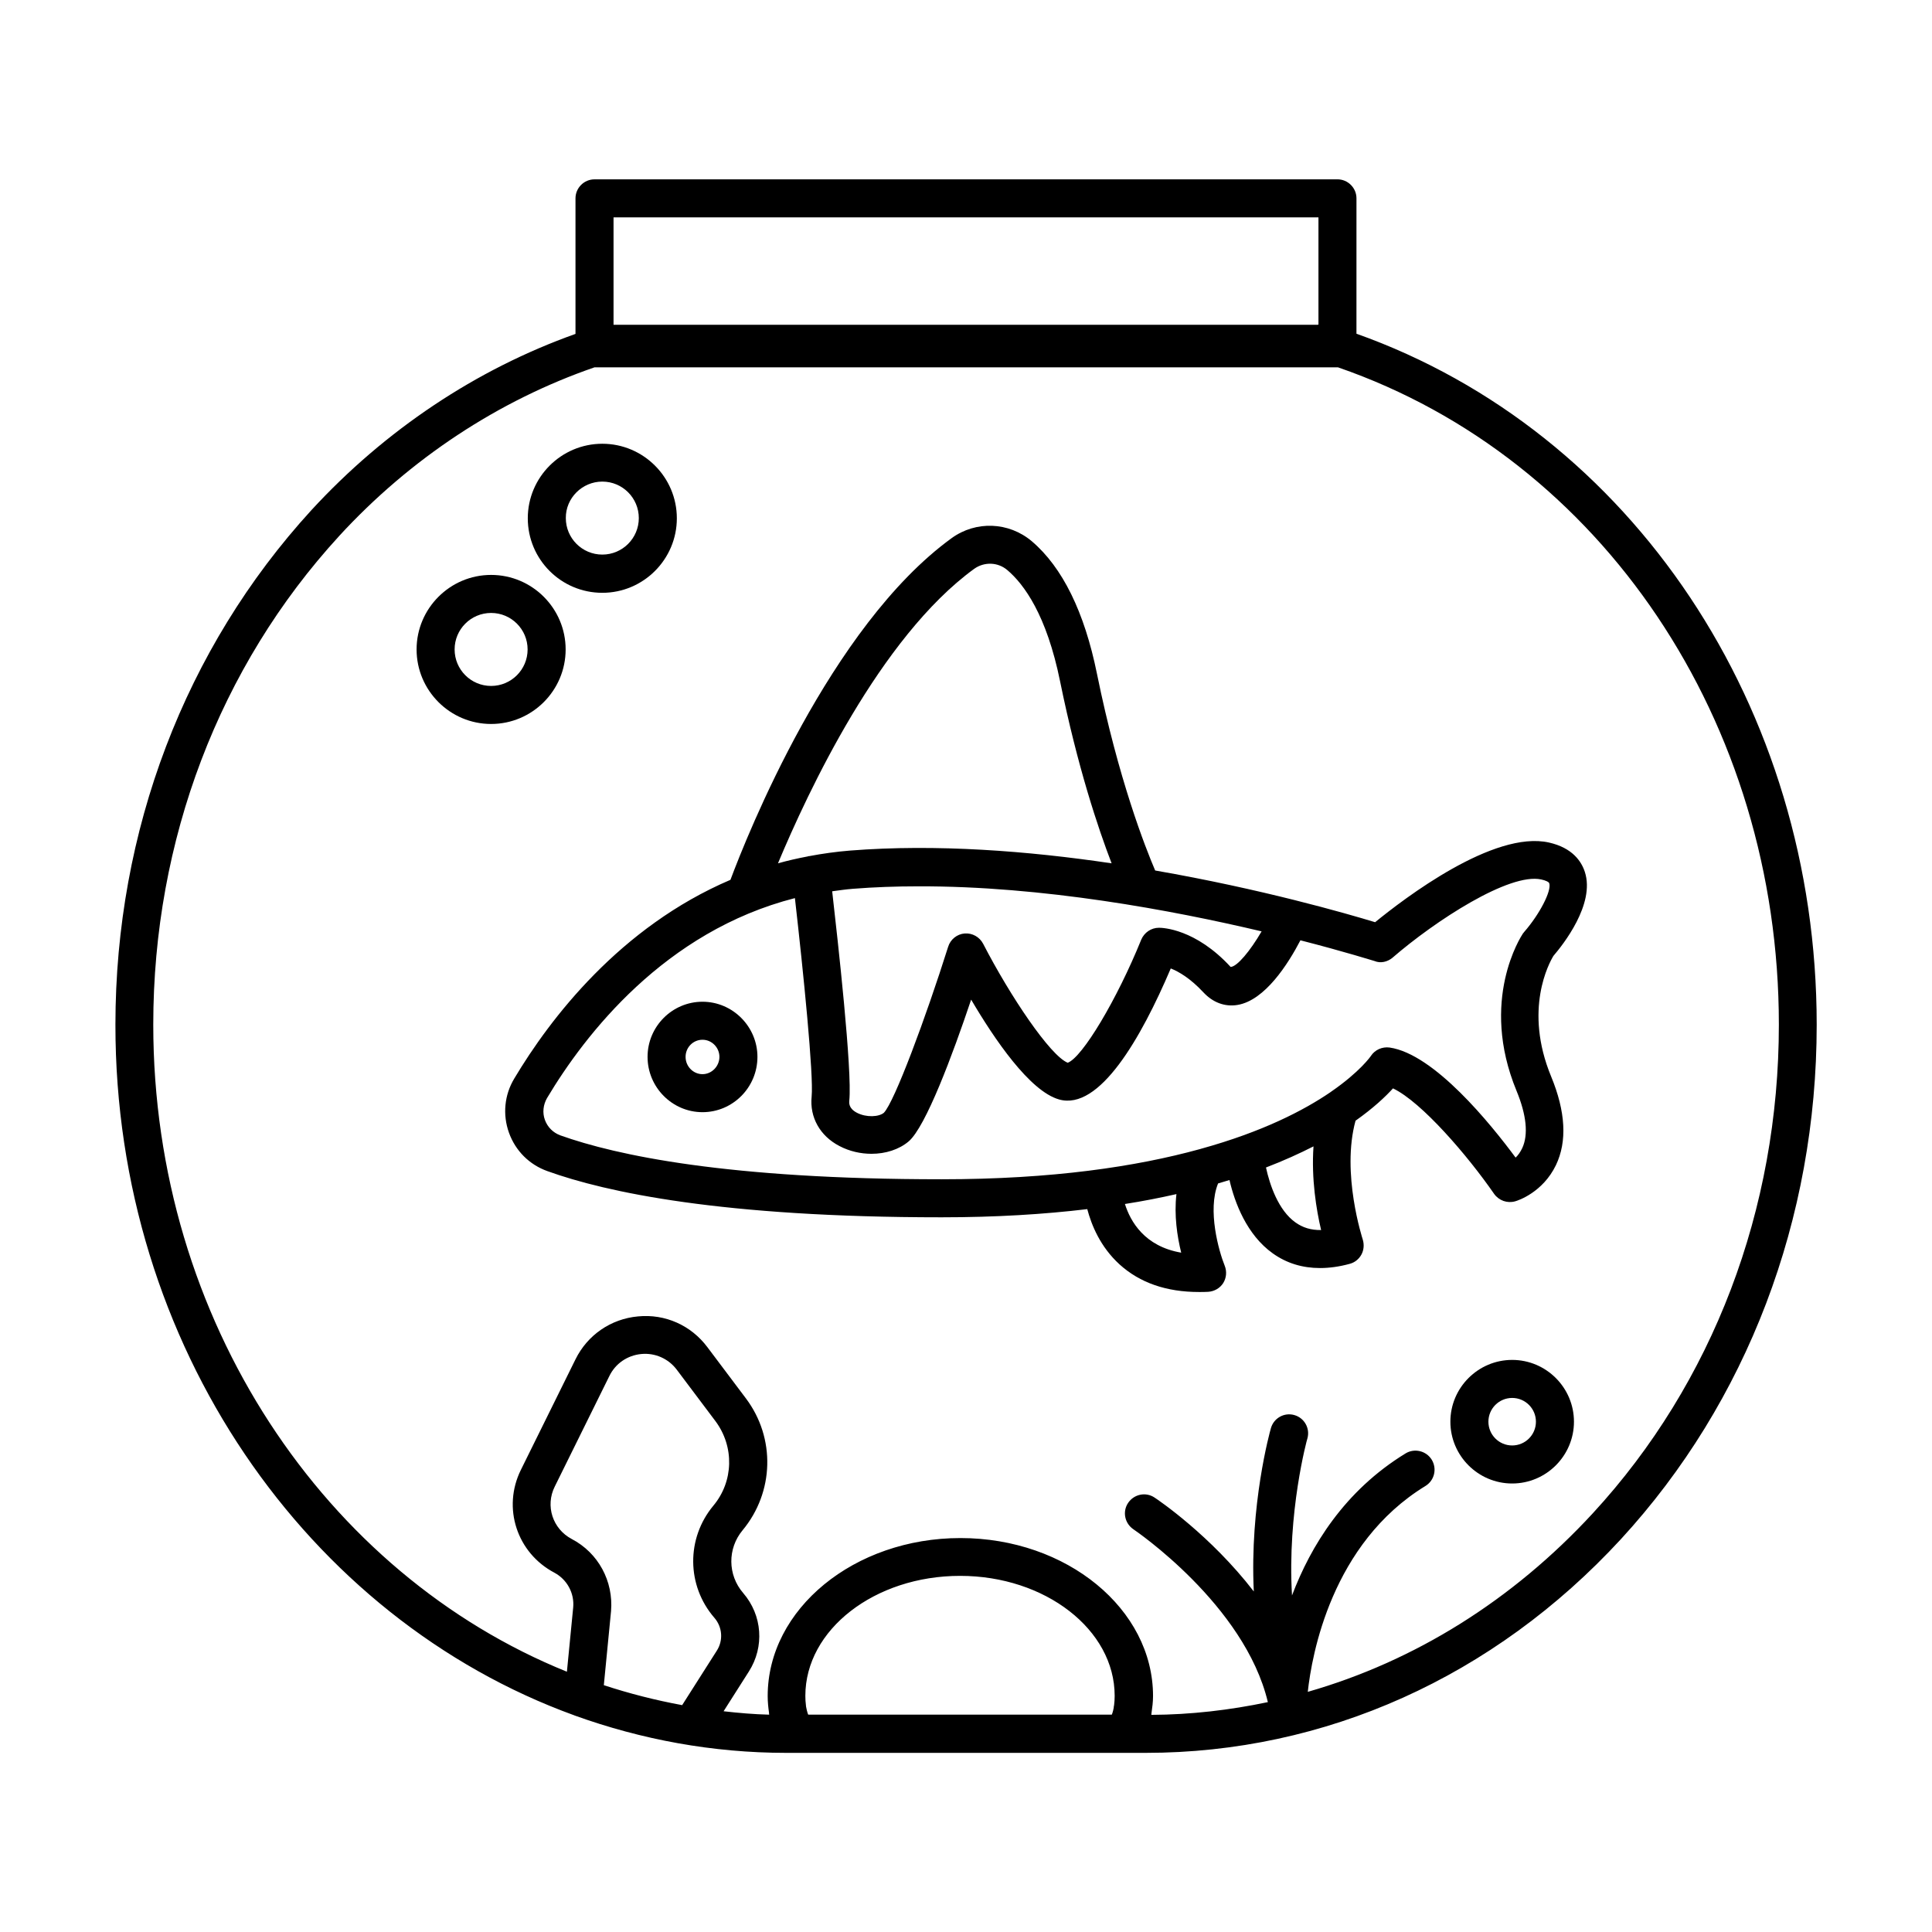
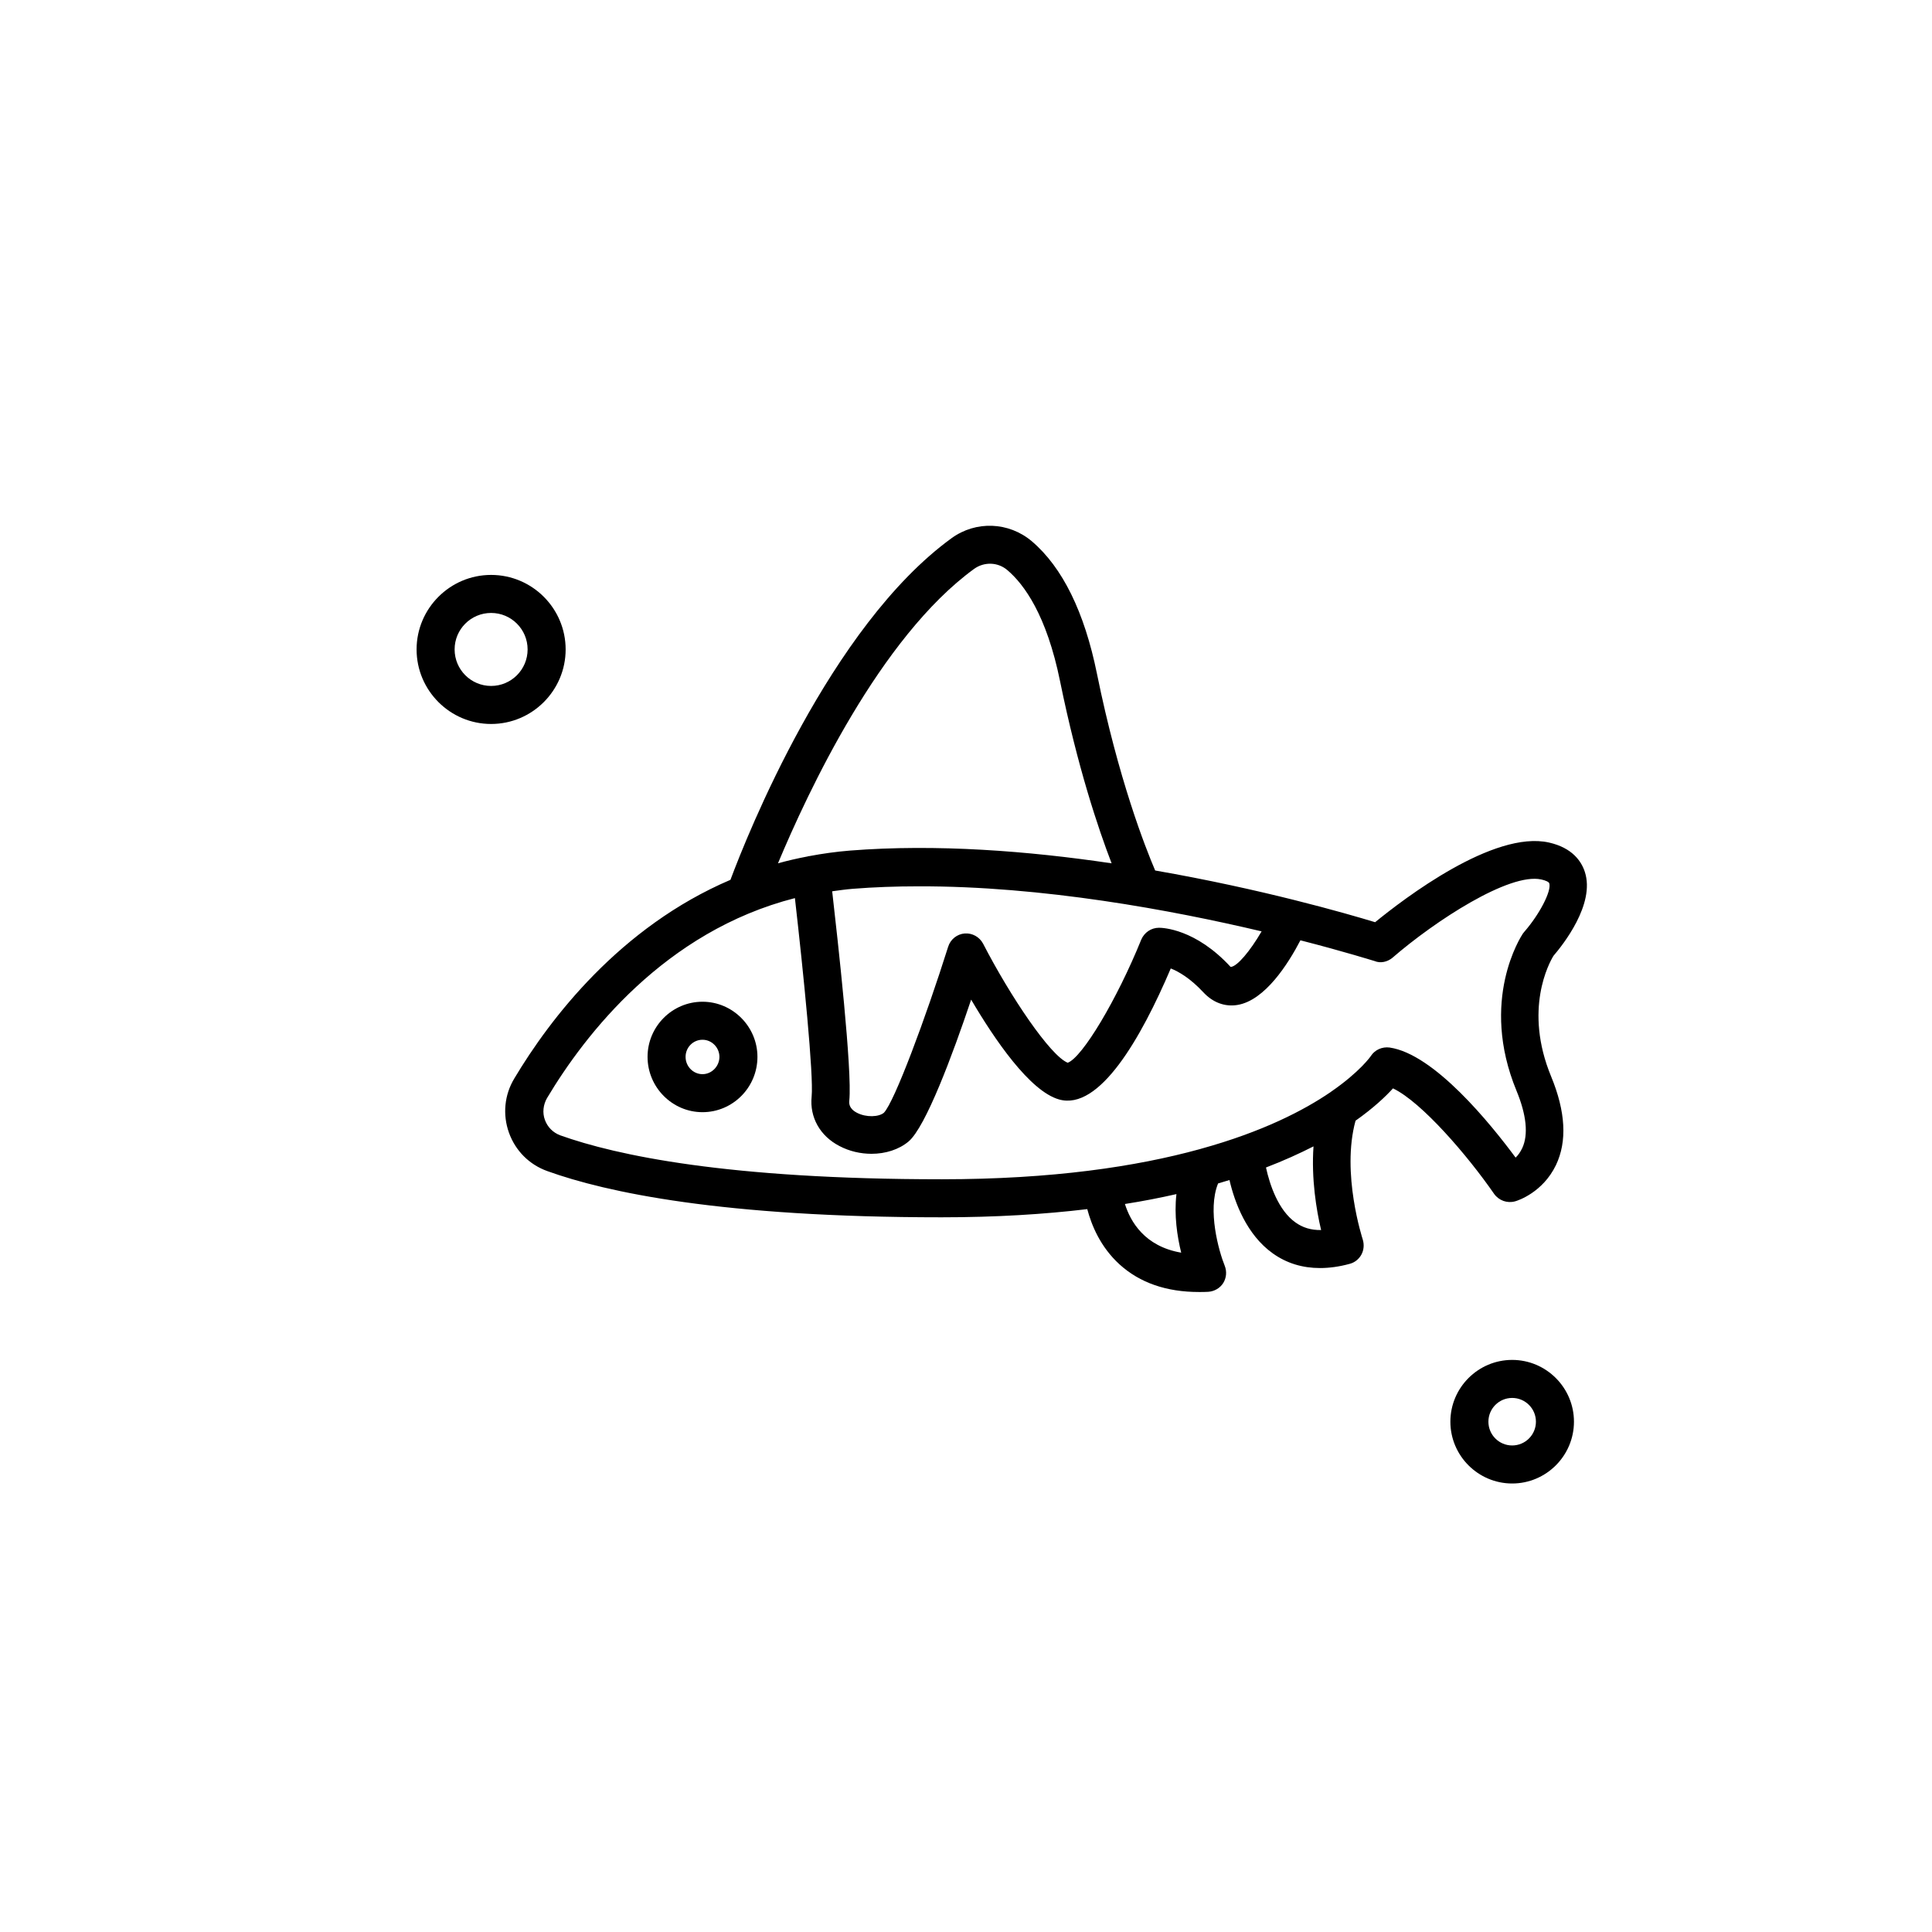
<svg xmlns="http://www.w3.org/2000/svg" fill="#000000" width="800px" height="800px" version="1.1" viewBox="144 144 512 512">
  <g>
-     <path d="m296.11 598.55c0.051 0.051 0.152 0.051 0.25 0.102 17.633 6.348 36.477 9.875 56.023 9.875h95.219c47.559 0 92.297-20.102 125.95-56.629 33.453-36.375 51.891-84.793 51.891-136.33 0-83.984-48.918-157.14-121.97-183.13l0.004-35.875c0-2.769-2.266-5.039-5.039-5.039l-196.89 0.004c-2.769 0-5.039 2.266-5.039 5.039v35.922c-26.301 9.371-50.43 25.441-70.031 46.754-33.453 36.578-51.891 84.941-51.891 136.33-0.051 85.039 50.934 157.34 121.52 182.98zm-0.605-46.703c-5.039-2.672-7.055-8.766-4.484-13.906l14.461-29.27c1.613-3.324 4.785-5.492 8.465-5.844 3.629-0.352 7.203 1.211 9.422 4.18l10.227 13.602c5.039 6.75 4.836 15.973-0.555 22.418-7.203 8.664-7.106 21.16 0.25 29.676 2.168 2.469 2.418 6.047 0.656 8.766l-9.168 14.41c-7.106-1.309-14.008-3.074-20.758-5.289l1.914-19.648c0.656-7.91-3.375-15.418-10.43-19.094zm143.74 44.031c-0.051 0.25-0.102 0.453-0.102 0.707-0.102 0.504-0.203 1.008-0.352 1.41-0.051 0.152-0.102 0.25-0.152 0.402h-80.457c-0.051-0.152-0.102-0.25-0.152-0.402-0.152-0.453-0.25-0.906-0.352-1.41-0.051-0.25-0.102-0.453-0.102-0.707-0.102-0.754-0.152-1.562-0.152-2.469 0-17.531 18.391-31.789 41.012-31.789 22.57 0 40.961 14.258 40.961 31.789-0.004 0.906-0.051 1.715-0.152 2.469zm54.16-394.28v28.414c-0.051 0-0.102 0-0.152 0.051h-186.66v-28.465zm-259.52 84.438c18.895-20.555 42.27-35.922 67.66-44.688h196.94 0.102c69.93 24.184 116.83 93.91 116.83 174.17 0 48.969-17.48 94.969-49.273 129.48-21.312 23.125-47.258 39.246-75.57 47.359 1.059-9.773 6.297-39.348 31.188-54.562 2.367-1.461 3.125-4.535 1.664-6.953-1.461-2.367-4.586-3.125-6.953-1.664-16.223 9.926-25.141 24.586-30.078 37.633-1.309-22.016 3.981-41.414 4.082-41.613 0.754-2.672-0.805-5.441-3.477-6.195s-5.441 0.805-6.195 3.477c-0.301 1.008-5.644 20.355-4.535 43.277-11.438-14.863-25.441-24.336-26.301-24.887-2.316-1.562-5.441-0.906-7.004 1.41s-0.906 5.441 1.41 7.004c0.301 0.203 29.473 19.949 35.621 45.797-10.078 2.117-20.402 3.324-30.883 3.375 0.051-0.152 0-0.352 0.051-0.504 0.203-1.41 0.402-2.922 0.402-4.484 0-23.074-22.871-41.867-51.035-41.867-28.164 0-51.086 18.793-51.086 41.867 0 1.562 0.152 3.023 0.352 4.434 0 0.152 0 0.352 0.051 0.504-4.082-0.102-8.113-0.453-12.09-0.906l6.699-10.531c4.18-6.551 3.578-14.914-1.512-20.809-4.133-4.785-4.18-11.789-0.152-16.625 8.363-10.078 8.766-24.434 0.906-34.914l-10.227-13.602c-4.332-5.793-11.184-8.867-18.391-8.16-7.203 0.656-13.402 4.938-16.574 11.387l-14.461 29.27c-4.988 10.078-1.059 22.016 8.867 27.258 3.375 1.812 5.34 5.441 4.988 9.219l-1.664 17.027c-63.977-25.848-109.62-92.957-109.62-171.5 0-48.82 17.48-94.816 49.27-129.48z" />
    <path d="m544.74 504.39c-9.02 0-16.375 7.356-16.375 16.375s7.356 16.375 16.375 16.375c9.02 0 16.375-7.356 16.375-16.375s-7.356-16.375-16.375-16.375zm0 22.672c-3.477 0-6.297-2.82-6.297-6.297 0-3.477 2.82-6.297 6.297-6.297 3.477 0 6.297 2.82 6.297 6.297 0 3.477-2.82 6.297-6.297 6.297z" />
-     <path d="m303.62 301.1c10.883 0 19.75-8.867 19.75-19.75 0-10.883-8.867-19.75-19.75-19.75-10.883 0-19.75 8.867-19.75 19.75 0 10.883 8.816 19.75 19.75 19.75zm0-29.473c5.34 0 9.672 4.332 9.672 9.672 0 5.34-4.332 9.672-9.672 9.672s-9.672-4.332-9.672-9.672c-0.055-5.289 4.332-9.672 9.672-9.672z" />
    <path d="m274.15 335.86c10.883 0 19.75-8.867 19.75-19.75 0-10.883-8.867-19.75-19.75-19.75-10.883 0-19.75 8.867-19.75 19.75 0 10.883 8.867 19.75 19.75 19.75zm0-29.422c5.34 0 9.672 4.332 9.672 9.672 0 5.34-4.332 9.672-9.672 9.672-5.34 0-9.672-4.332-9.672-9.672-0.004-5.34 4.328-9.672 9.672-9.672z" />
    <path d="m280.29 429.82c-2.621 4.332-3.125 9.574-1.41 14.359 1.715 4.785 5.391 8.465 10.176 10.176 15.516 5.594 46.25 12.242 104.44 12.242 14.461 0 27.258-0.805 38.641-2.168 1.109 4.18 3.426 9.977 8.566 14.66 5.391 4.887 12.445 7.305 21.059 7.305 0.805 0 1.613 0 2.418-0.051 1.613-0.102 3.125-0.957 3.981-2.316 0.855-1.359 1.008-3.074 0.402-4.586-1.562-3.879-4.637-14.711-1.762-21.816 1.008-0.301 2.066-0.605 3.023-0.906 1.359 5.894 4.535 14.508 11.488 19.445 3.68 2.621 7.859 3.879 12.496 3.879 2.469 0 5.09-0.352 7.859-1.109 1.359-0.352 2.469-1.258 3.125-2.469s0.754-2.672 0.352-3.981c-0.051-0.203-5.742-17.531-1.914-31.488 4.785-3.375 8.012-6.449 9.926-8.566 7.609 3.629 19.801 17.836 26.801 27.961 1.258 1.762 3.477 2.57 5.594 1.965 0.754-0.203 7.305-2.367 10.781-9.574 3.023-6.297 2.57-14.207-1.258-23.477-7.356-17.785-0.504-30.18 0.605-31.992 2.418-2.82 11.133-13.703 8.312-22.27-0.906-2.769-3.273-6.348-9.473-7.758-14.711-3.324-38.441 14.863-46.098 21.109-7.609-2.316-30.18-8.816-58.289-13.703-2.621-6.144-9.723-24.133-15.418-52.094-3.324-16.426-9.168-28.266-17.281-35.164-6.098-5.141-14.812-5.492-21.262-0.805-32.242 23.426-54.211 78.797-58.594 90.535-29.277 12.504-47.816 36.785-57.289 52.656zm176.74 46.148c-9.723-1.664-13.453-8.262-14.914-12.898 4.836-0.754 9.422-1.664 13.652-2.621-0.652 5.594 0.203 11.238 1.262 15.52zm37.078-5.996c-2.719 0.051-4.887-0.656-6.801-2.016-4.535-3.223-6.801-9.926-7.809-14.559 4.734-1.812 8.918-3.727 12.594-5.594-0.602 8.566 0.758 16.879 2.016 22.168zm18.895-72.145c11.285-9.773 30.984-22.621 39.449-20.758 1.16 0.25 2.016 0.656 2.117 1.008 0.656 2.016-2.57 8.211-6.602 12.848-0.152 0.152-0.25 0.352-0.402 0.504-0.453 0.707-11.586 17.633-1.664 41.664 2.621 6.348 3.176 11.586 1.512 15.164-0.504 1.059-1.109 1.914-1.762 2.519-6.602-8.918-21.562-27.457-33.402-29.172-1.965-0.25-3.879 0.605-4.938 2.215-0.051 0.102-2.922 4.231-10.531 9.473-0.051 0.051-0.152 0.102-0.203 0.152-7.004 4.785-17.938 10.48-34.359 15.012-0.102 0.051-0.203 0.051-0.352 0.102-16.676 4.586-38.895 7.961-68.316 7.961-56.73 0-86.254-6.348-101.06-11.637-1.914-0.707-3.375-2.168-4.082-4.082-0.707-1.914-0.453-4.031 0.555-5.793 10.078-16.879 31.188-44.184 65.695-53 2.266 19.852 4.988 46.906 4.434 52.598-0.555 5.492 2.215 10.43 7.356 13.098 2.672 1.41 5.644 2.066 8.516 2.066 3.68 0 7.254-1.109 9.824-3.273 4.535-3.828 11.688-23.023 16.574-37.586 6.195 10.531 15.516 24.234 23.277 26.449 10.73 3.074 21.766-16.273 29.625-34.711 2.168 0.855 5.238 2.672 8.613 6.297 2.519 2.719 5.691 3.93 9.07 3.375 7.305-1.211 13.453-10.934 16.676-17.129 11.992 3.074 19.398 5.441 19.648 5.492 1.559 0.656 3.375 0.254 4.734-0.855zm-34.664-7.004c-3.023 5.188-6.5 9.371-8.211 9.422-9.32-10.125-18.035-10.379-18.992-10.379-2.066 0-3.879 1.258-4.684 3.125-6.449 15.922-15.617 31.234-19.496 32.648-4.637-1.863-15.215-17.582-22.418-31.539-0.957-1.812-2.871-2.871-4.887-2.719-2.016 0.152-3.777 1.562-4.383 3.527-5.945 18.844-14.207 41.059-17.027 43.984-1.309 1.109-4.637 1.309-7.152 0-2.215-1.16-2.066-2.621-2.016-3.223 0.805-7.961-3.023-42.219-4.535-55.469 1.812-0.25 3.578-0.504 5.441-0.656 5.691-0.453 11.488-0.656 17.332-0.656 32.988-0.105 67.398 6.344 91.027 11.934zm-76.176-96.074c2.672-1.914 6.297-1.812 8.816 0.352 4.383 3.727 10.379 11.84 13.957 29.473 4.637 22.723 10.125 39.047 13.652 48.215-22.016-3.273-46.402-5.188-69.375-3.375-3.68 0.301-7.254 0.805-10.73 1.461h-0.152c-0.102 0-0.203 0.102-0.352 0.102-2.672 0.504-5.289 1.109-7.809 1.812 7.91-18.895 27.004-59.852 51.992-78.039z" />
    <path d="m330.17 409.47c-8.012 0-14.559 6.551-14.559 14.609 0 8.062 6.551 14.66 14.559 14.66 8.012 0 14.559-6.551 14.559-14.66 0-8.008-6.551-14.609-14.559-14.609zm0 19.195c-2.469 0-4.484-2.066-4.484-4.586s2.016-4.535 4.484-4.535 4.484 2.066 4.484 4.535c0 2.473-2.016 4.586-4.484 4.586z" />
  </g>
</svg>